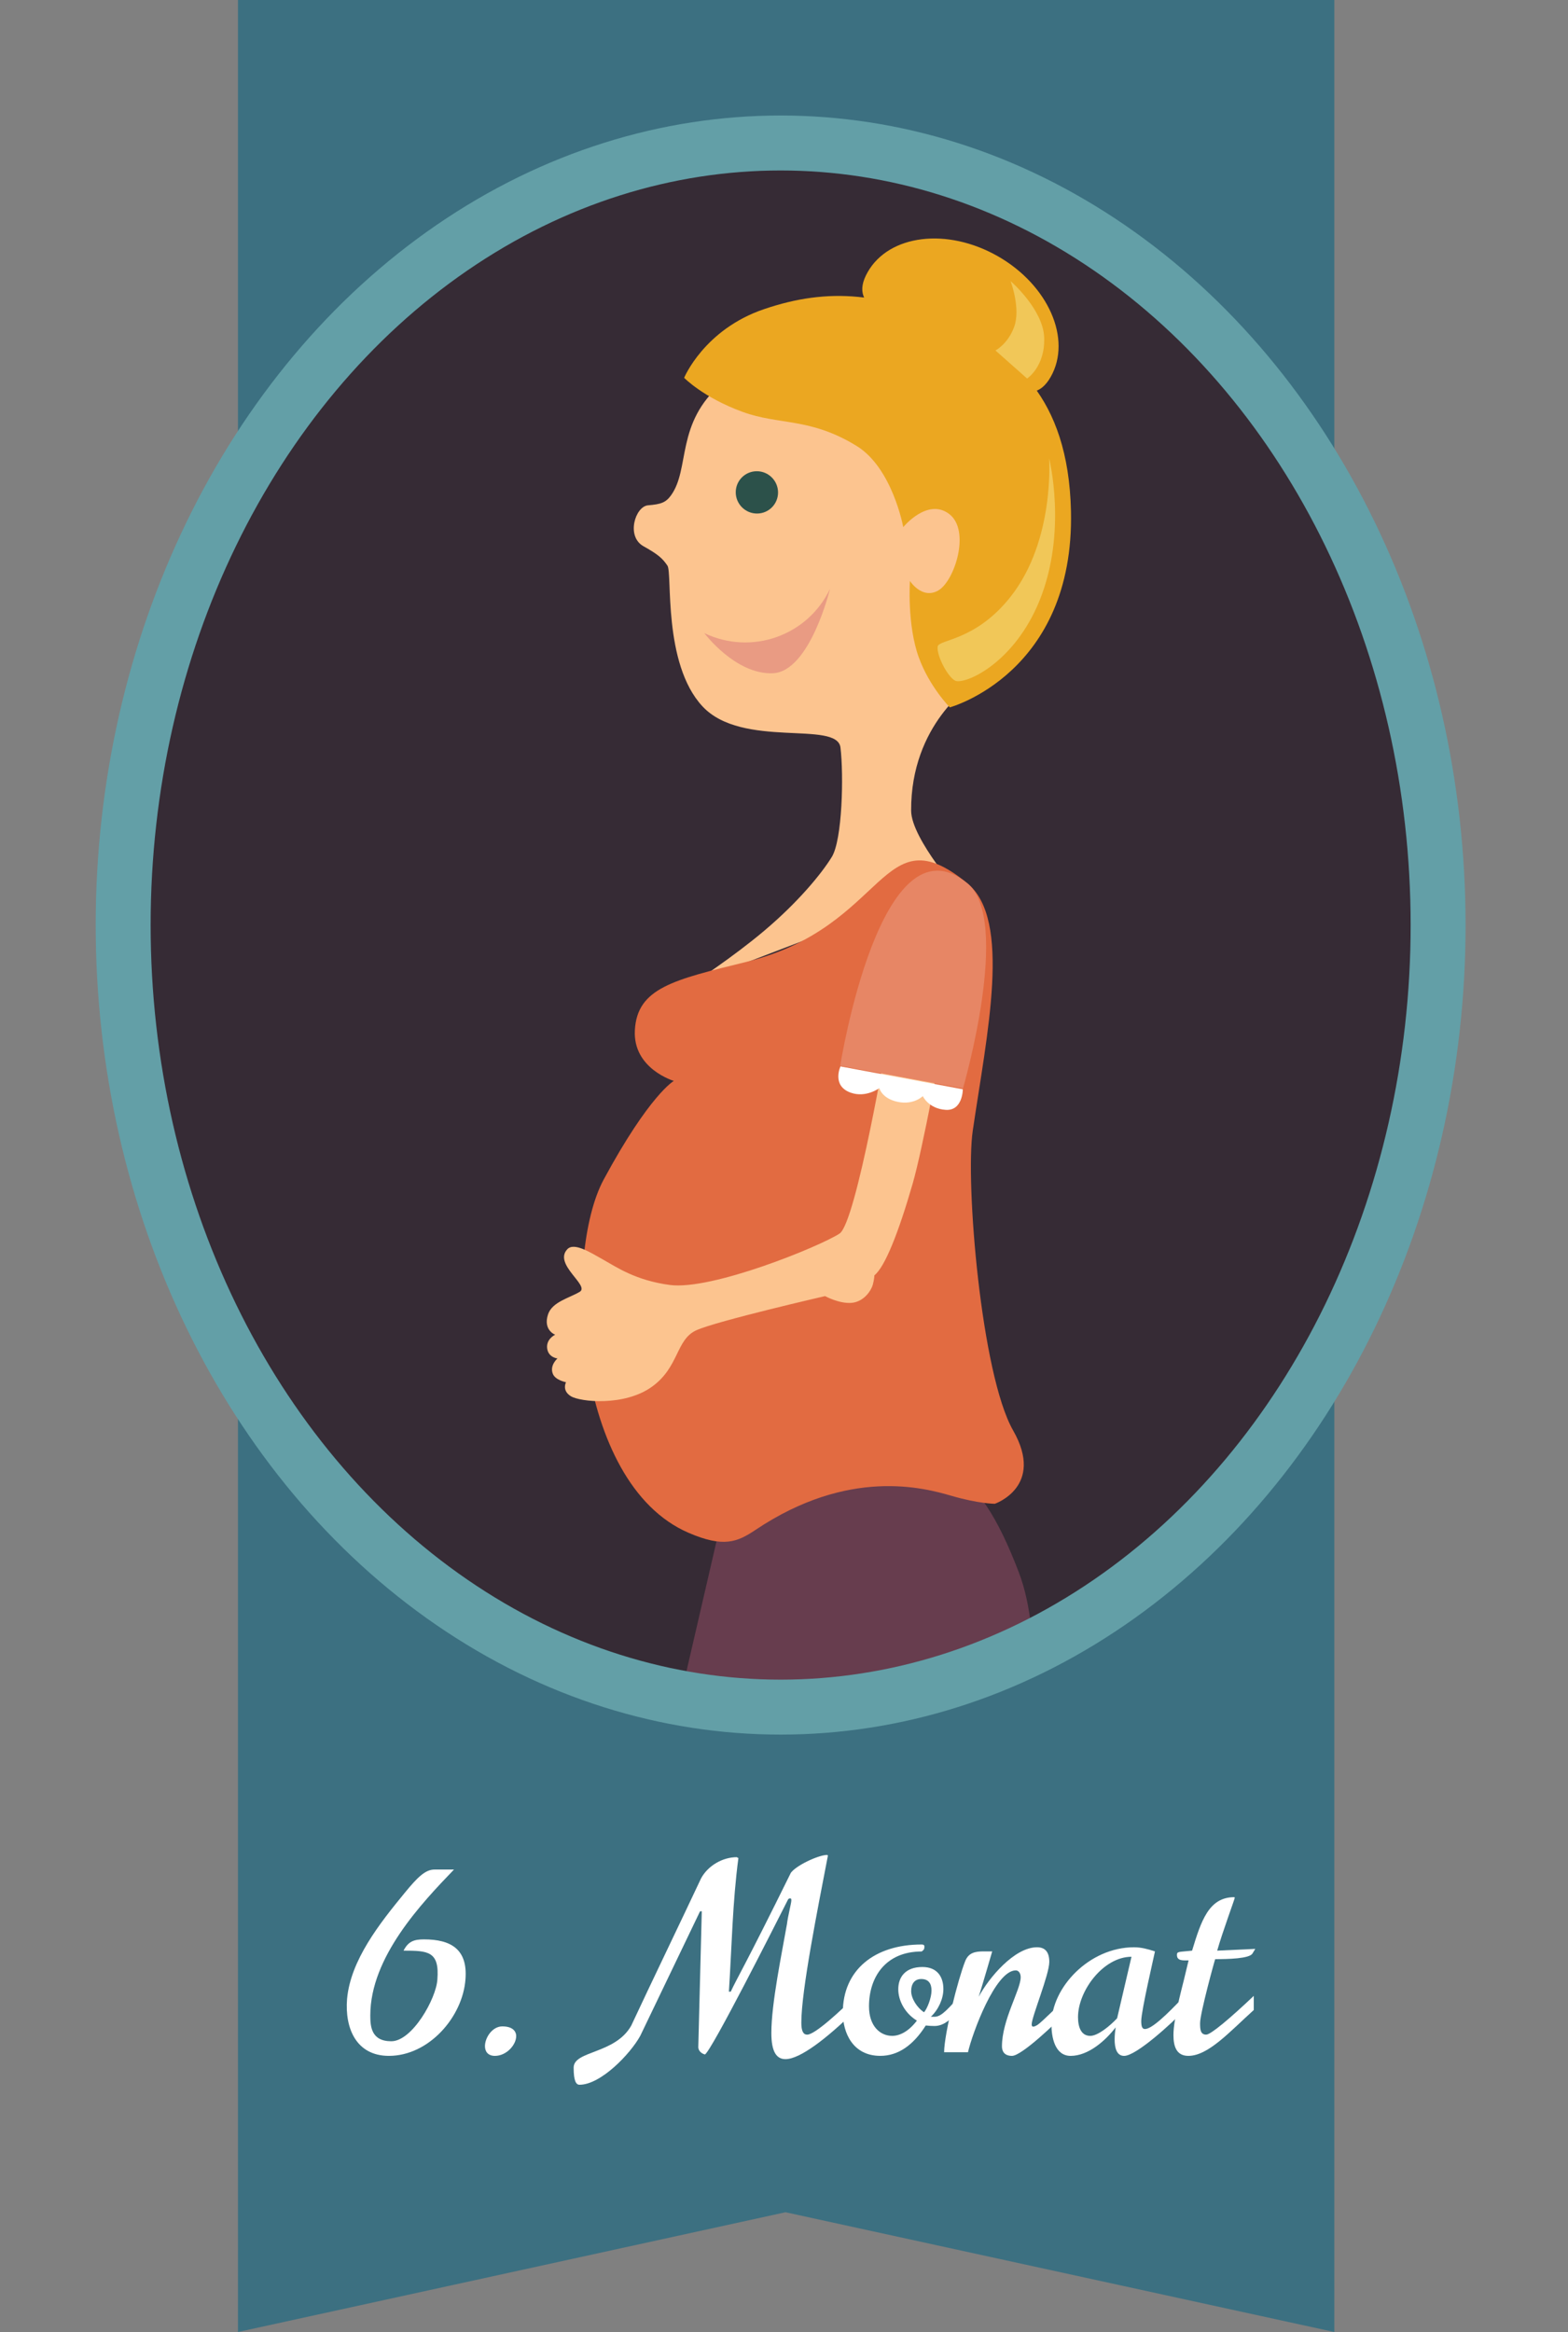
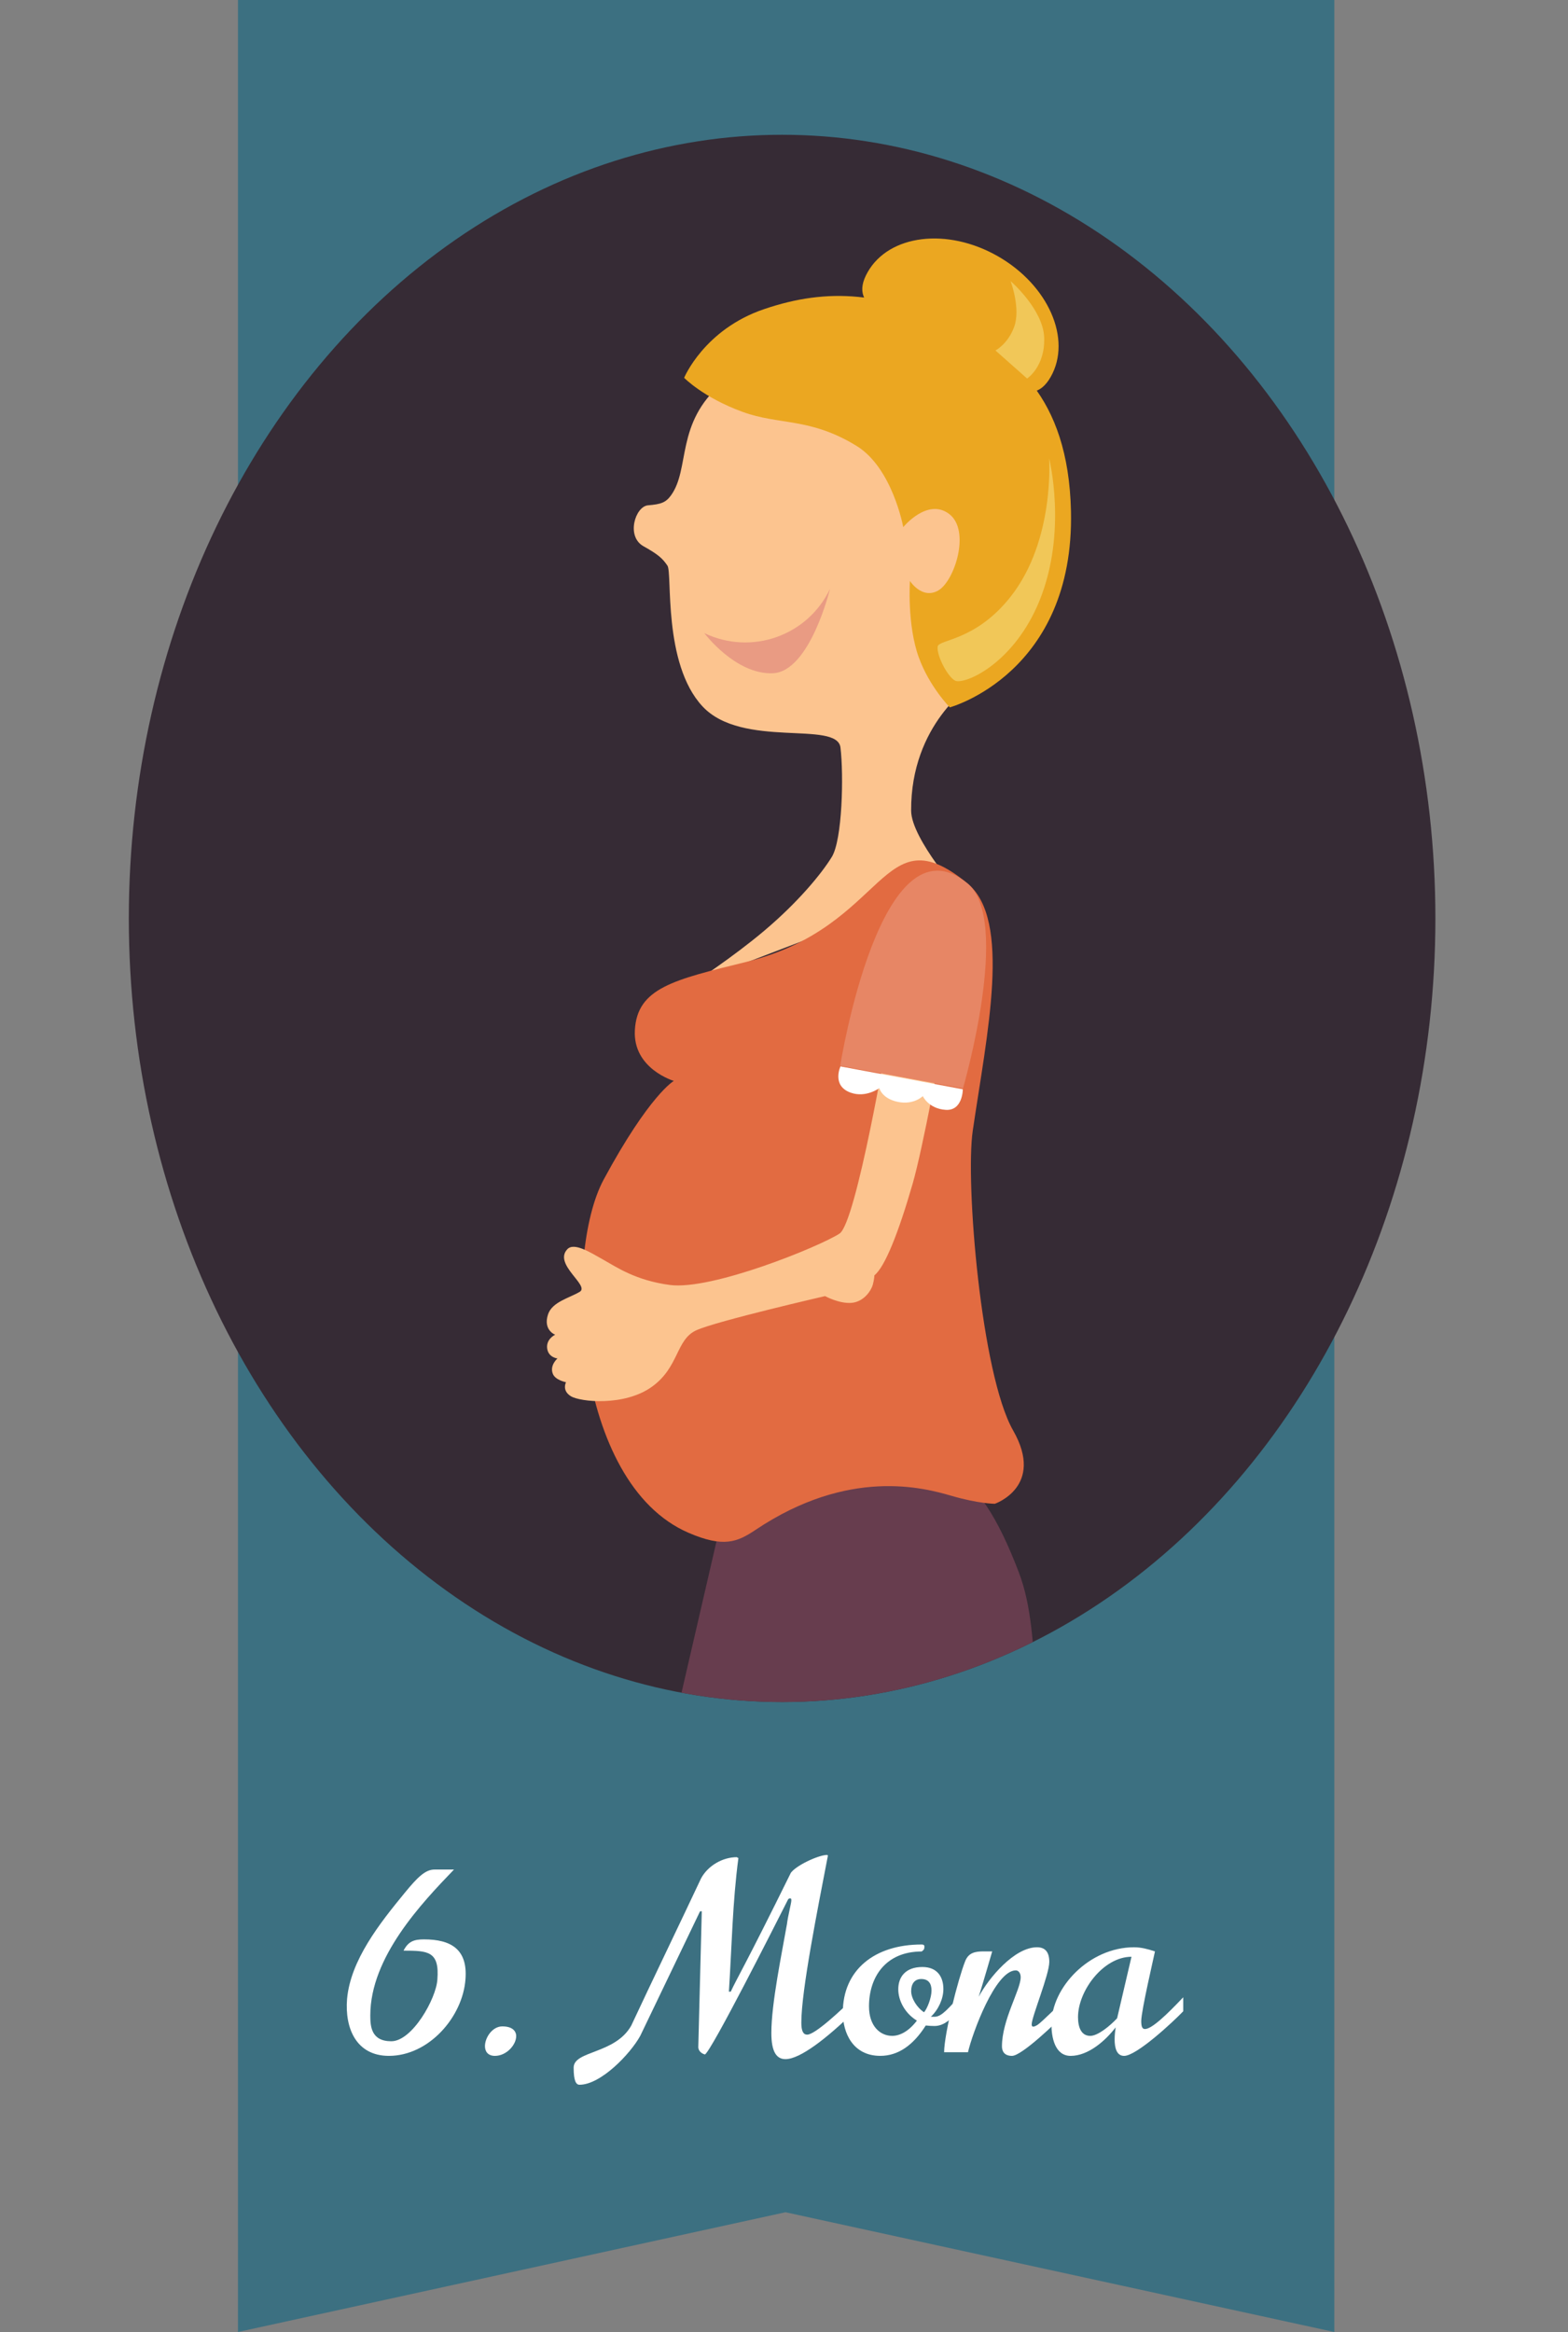
<svg xmlns="http://www.w3.org/2000/svg" xmlns:xlink="http://www.w3.org/1999/xlink" version="1.1" id="Layer_1" x="0px" y="0px" width="165.5px" height="246px" viewBox="0 0 165.5 246" style="enable-background:new 0 0 165.5 246;" xml:space="preserve">
  <rect x="0" y="0" width="165.5" height="246" fill="#808080" stroke="none" />
  <style type="text/css">

	.st0{fill:#E26B41;}
	.st1{fill:#E78665;}
	.st2{fill:#4D4646;}
	.st3{fill:#E99B83;}
	.st4{fill:#EBA721;}
	.st5{fill:#F1C758;}
	.st6{clip-path:url(#SVGID_2_);}
	.st7{fill:none;stroke:#639FA7;stroke-width:5.798;stroke-miterlimit:10;}
	.st8{fill:#2C514A;}
	.st9{fill:#FCC48F;}
	.st10{fill:#FFFFFF;}
	.st11{fill:none;}
	.st12{fill:#673D4E;}
	.st13{fill:#3C7081;}
	.st14{opacity:0.3;fill:#BABAAB;}

</style>
  <g>
    <polygon class="st13" points="140.835,246 82.909,233.367 25.116,246 25.116,0 140.835,0  " />
    <g>
      <g>
        <defs>
          <ellipse id="SVGID_1_" cx="82.55" cy="96.882" rx="68.953" ry="82.665" />
        </defs>
        <use xlink:href="#SVGID_1_" style="overflow:visible;fill:#362B35;" />
        <clipPath id="SVGID_2_">
          <use xlink:href="#SVGID_1_" style="overflow:visible;" />
        </clipPath>
        <g class="st6">
          <ellipse class="st14" cx="80.67" cy="289.548" rx="64.567" ry="11.335" />
          <g>
-             <path class="st9" d="M89.599,198.231l9.476,21.53c0,0-1.901,1.062-1.811,2.404c0.092,1.344,1.383,5.099,2.678,5.842       c1.295,0.742,1.295,0.742,1.295,0.742s7.708,19.02,8.357,32.521c0.649,13.5-2.041,16.691-4.499,18.727       c-2.458,2.033-5.286,4.156-5.286,4.156s3.902,1.098,12.045-2.432c8.139-3.529,7.179-8.373,7.179-8.373       s-3.204-7.26-3.967-11.146c-2.016-10.297-0.069-11.26-1.377-19.377c-2.272-14.102-5.866-16.521-7.481-20.461       c-1.613-3.939-0.732-28.436-0.732-28.436L89.599,198.231z" />
            <path class="st2" d="M99.809,284.154c0,0-9.9,6.279-8.203,8.672c1.604,2.256,11.367-0.619,14.403-2.537       c3.035-1.916,6.866-8.258,10.454-8.136c3.588,0.12,4.258,4.448,4.258,4.448l1.809-0.508c0,0-0.02-3.723-0.988-7.113       s-2.652-5.793-2.652-5.793s0.244,3.845-5.451,6.482C107.703,282.324,99.809,284.154,99.809,284.154z" />
          </g>
          <g>
            <path class="st9" d="M76.593,195.871l-3.406,23.343c0,0-2.176-0.083-2.797,1.11c-0.623,1.193-1.476,5.07-0.757,6.379       c0.72,1.309,0.72,1.309,0.72,1.309s-3.047,20.225-9.521,32.088c-6.481,11.861-10.44,13.186-13.598,13.641       c-3.156,0.457-6.559,1.12-6.559,1.12s2.643,2.646,11.43,3.872c8.788,1.23,10.488-3.408,10.488-3.408s1.047-7.865,2.422-11.578       c3.643-9.841,5.805-9.648,8.917-17.26c5.405-13.222,3.314-17.129,3.987-21.334s14.468-24.686,14.468-24.686L76.593,195.871z" />
            <path class="st2" d="M40.675,274.86c0,0-10.329,0.103-10.124,3.028c0.191,2.762,8.51,5.17,12.101,5.114       c3.592-0.055,10.164-3.474,13.164-1.501c3.002,1.973,1.5,6.158,1.5,6.158l1.771,0.363c0,0,1.976-3.148,2.914-6.549       c0.939-3.398,0.656-6.26,0.656-6.26s-1.895,3.309-8.13,2.592C48.249,277.086,40.675,274.86,40.675,274.86z" />
          </g>
          <path class="st12" d="M65.198,207.689c0,0,13.326,7.662,34.316,4.514c13.594-2.039,18.482-10.16,18.482-10.16      s-3.952-2.541-6.776-11.012c-2.823-8.471-1.049-18.248-3.67-25.129c-4.518-11.857-8.752-13.27-19.293-12.328      c-10.542,0.94-11.765,5.27-11.765,5.27L65.198,207.689z" />
          <path class="st9" d="M70.817,52.263c-0.554,0.764-1.078,0.931-2.418,1.042s-2.345,3.273-0.483,4.316      c1.539,0.863,1.991,1.256,2.53,2.046c0.539,0.792-0.506,10.329,3.697,14.843c4.203,4.514,14.22,1.45,14.567,4.348      c0.352,2.897,0.201,9.728-0.915,11.541c-1.116,1.814-3.595,4.801-7.122,7.777c-3.347,2.825-7.45,5.487-7.45,5.487l23.039-8.824      l5.263-0.33c0,0-5.342-6.006-5.356-8.987c-0.049-9.17,6.408-13.288,6.408-13.288s2.384-8.926-0.665-16.338      c-1.485-3.613-3.47-12.306-8.735-14.763c-5.536-2.583-14.434-2.893-16.971-0.716C71.255,44.663,72.876,49.431,70.817,52.263z" />
          <path class="st3" d="M87.607,62.114c-2.359,4.968-8.292,7.055-13.269,4.673c0,0,3.281,4.38,7.219,4.235      C85.494,70.874,87.607,62.114,87.607,62.114z" />
          <g>
            <g>
              <path class="st4" d="M72.21,39.855c0,0,2.01,2.077,6.172,3.595c3.877,1.415,7.114,0.575,12.025,3.587        c3.794,2.328,4.929,8.568,4.929,8.568s2.546-3.12,4.841-1.392c2.294,1.727,0.59,7.065-1.134,8.069        c-1.723,1.002-3.002-1-3.002-1s-0.316,4.61,0.934,8.062c1.127,3.109,3.277,5.276,3.277,5.276s13.168-3.584,12.787-20.697        c-0.276-12.327-6.434-16.55-11.775-19.225c-7.839-3.928-13.833-4.388-20.608-2.091C74.319,34.753,72.21,39.855,72.21,39.855z" />
            </g>
            <path class="st4" d="M110.902,39.756c-2.253,3.98-5.99-0.242-11.328-3.291c-5.339-3.049-10.256-3.769-8-7.748       c2.256-3.98,8.409-4.736,13.747-1.687C110.659,30.079,113.158,35.776,110.902,39.756z" />
            <path class="st5" d="M110.732,48.345c0,0,0.619,8.616-4.023,14.548c-3.715,4.747-7.635,4.54-7.74,5.313       c-0.14,1.011,1.238,3.516,1.982,3.64c1.306,0.217,6.164-2.103,8.75-8.437C112.695,56.084,110.732,48.345,110.732,48.345z" />
            <path class="st5" d="M106.664,29.651c0,0,3.438,2.975,3.547,5.949c0.113,3.092-1.804,4.329-1.804,4.329l-3.341-2.959       c0,0,1.291-0.653,1.966-2.456C107.77,32.549,106.664,29.651,106.664,29.651z" />
          </g>
-           <path class="st8" d="M82.122,51.941c0.006,1.233-0.988,2.232-2.221,2.232s-2.238-1-2.244-2.232      c-0.006-1.232,0.988-2.232,2.222-2.232C81.111,49.708,82.115,50.708,82.122,51.941z" />
          <path class="st0" d="M102.108,93.182c-9.183-7.533-8.339,4.596-23.365,8.294c-7.613,1.874-11.492,2.733-11.734,7.197      c-0.221,4.073,4.112,5.35,4.112,5.35s-2.564,1.45-7.398,10.396c-4.312,7.975-3.238,32,8.943,37.27      c3.709,1.604,5.167,0.978,7.084-0.307c9.839-6.59,17.754-4.441,20.656-3.596c2.901,0.846,4.595,0.846,4.595,0.846      s5.317-1.812,1.932-7.736c-3.383-5.924-5.053-26.177-4.262-31.603C104.16,109.113,106.815,97.043,102.108,93.182z" />
          <path class="st9" d="M93.727,109.15c0,0-3.343,19.829-5.116,20.98c-2.11,1.37-13.489,6.01-17.915,5.419      c-3.621-0.483-5.631-1.89-7-2.654c-1.369-0.767-3.102-1.882-3.82-1.112c-1.491,1.594,2.409,3.832,1.313,4.489      c-1.095,0.657-2.912,1.058-3.347,2.386c-0.543,1.658,0.754,2.141,0.754,2.141s-0.953,0.432-0.846,1.419      c0.109,0.985,1.09,1.085,1.09,1.085s-0.855,0.723-0.484,1.631c0.271,0.664,1.387,0.875,1.387,0.875s-0.471,0.875,0.514,1.477      c0.984,0.604,5.642,1.088,8.544-0.994c2.903-2.079,2.516-4.982,4.706-5.968c2.193-0.985,13.579-3.6,13.579-3.6      s1.48,0.82,2.795,0.712c1.312-0.11,2.08-1.315,2.243-1.917c0.165-0.602,0.165-0.984,0.165-0.984      c1.114-0.887,2.542-4.485,4.034-9.646c1.096-3.777,3.098-14.806,3.098-14.806L93.727,109.15z" />
          <path class="st10" d="M88.713,112.492l12.912,2.413c0,0,0,2.293-1.81,2.172c-1.812-0.12-2.415-1.448-2.415-1.448      s-0.963,0.966-2.653,0.603c-1.689-0.361-1.934-1.448-1.934-1.448s-1.407,1.052-3.016,0.483      C87.746,114.543,88.713,112.492,88.713,112.492z" />
          <path class="st1" d="M101.639,114.819c0,0,5.177-17.776,0.47-21.637c-9.183-7.533-13.427,19.245-13.427,19.245L101.639,114.819z      " />
        </g>
      </g>
-       <ellipse class="st7" cx="82.395" cy="97.583" rx="69.395" ry="82.499" />
    </g>
    <g>
-       <rect x="25.272" y="197.241" class="st11" width="115.64" height="38" />
      <path class="st10" d="M36.632,210.873c0.369-4.1,3.428-7.963,6.091-11.206c1.331-1.622,2.162-2.452,3.138-2.452h2.057    c-3.401,3.533-8.833,9.229-8.833,15.385c0,1.135,0.079,2.729,2.215,2.729c2.215,0,4.746-4.509,4.864-6.513    c0.238-2.992-1.002-3.045-3.572-3.045c0.514-1.002,1.134-1.188,2.162-1.188c2.861,0,4.614,1.055,4.377,4.18    c-0.277,3.994-3.863,8.107-8.082,8.107C37.595,216.871,36.382,213.945,36.632,210.873z" />
      <path class="st10" d="M52.242,216.871c-0.765,0-1.055-0.487-1.055-1.027c0-0.896,0.777-2.084,1.832-2.084s1.464,0.488,1.464,1.029    C54.483,215.711,53.455,216.871,52.242,216.871z" />
      <path class="st10" d="M61.167,219.917c-0.369,0-0.619-0.409-0.619-1.806c0-1.807,4.377-1.411,6.078-4.43    c2.004-4.299,5.352-11.232,7.369-15.531c0.712-1.318,2.241-2.24,3.784-2.24c0,0.025,0.105,0.065,0.158,0.092    c-0.619,4.641-0.698,9.387-1.003,14.094h0.198c0.674-1.464,1.425-2.571,6.316-12.485l-0.027,0.026    c0.488-0.805,2.914-1.938,3.863-1.965c0,0.027,0.08,0.027,0.105,0.053c-1.107,5.748-2.809,14.278-2.809,17.627    c0,0.817,0.158,1.279,0.621,1.279c0.844,0,3.65-2.65,4.943-3.916v1.503c-2.887,2.808-5.695,4.997-7.238,4.997    c-0.949,0-1.49-0.778-1.49-2.756c0-3.125,1.107-8.398,1.648-11.496c0.092-0.805,0.461-2.215,0.461-2.479    c0-0.145,0-0.225-0.131-0.225c-0.133,0-0.211,0.08-0.238,0.158c-1.278,2.519-8.055,15.939-8.754,16.309    c-0.54-0.158-0.698-0.541-0.698-0.777l0.369-14.331H73.89l-6.314,13.144C66.521,216.674,63.41,219.917,61.167,219.917z" />
      <path class="st10" d="M91.721,211.65c0,2.066,1.164,3.111,2.447,3.111c0.816,0,1.75-0.482,2.609-1.607    c-1.291-0.791-1.965-2.137-1.965-3.31c0-1.292,0.752-2.347,2.545-2.347c1.582,0,2.215,1.055,2.215,2.32    c0,1.016-0.5,2.148-1.318,2.927h0.408c0.779,0,1.529-1.028,2.822-2.347v1.45c-1.082,1.147-1.846,1.872-2.848,1.872    c-0.277,0-0.594-0.014-0.924-0.053c-1.328,2.096-2.922,3.203-4.799,3.203c-2.885,0-3.955-2.412-3.955-4.561    c0-4.507,3.35-7.186,8.32-7.186c0.131,0,0.264,0.026,0.289,0.172c0,0.264,0,0.369-0.289,0.566    C93.439,205.863,91.721,208.604,91.721,211.65z M97.529,212.271c0.342-0.382,0.791-1.529,0.791-2.294    c0-0.672-0.264-1.213-1.082-1.213c-0.75,0-1.066,0.566-1.066,1.279C96.172,210.781,96.752,211.756,97.529,212.271z" />
      <path class="st10" d="M112.611,210.741v1.477c-1.043,1.055-4.746,4.653-5.801,4.653c-0.91,0-1.055-0.619-1.055-1.002    c0-2.808,1.977-5.972,1.977-7.29c0-0.462-0.25-0.726-0.514-0.726c-2.162,0-4.588,6.632-5.049,8.636h-2.52    c0.027-2.03,1.465-7.673,2.215-9.585c0.357-0.922,1.055-1.055,1.979-1.055h0.883c0,0-0.963,3.322-1.424,4.786    c1.055-1.978,3.758-5.221,6.156-5.221c0.885,0,1.293,0.54,1.293,1.542c0,1.346-1.859,5.801-1.859,6.592    c0,0.158,0.053,0.238,0.158,0.238s0.25-0.053,0.461-0.186C109.975,213.299,111.965,211.281,112.611,210.741z" />
      <path class="st10" d="M113.006,216.871c-1.674,0-2.029-1.977-2.029-3.348c0-3.89,4.02-8.108,8.713-8.108    c0.791,0,1.465,0.198,2.215,0.435c-0.105,0.541-1.449,6.263-1.449,7.344c0,0.594,0.105,0.844,0.395,0.844    c0.713,0,2.281-1.49,4.037-3.349v1.477c-1.057,1.107-4.92,4.706-6.238,4.706c-0.791,0-1.002-0.844-1.002-1.727    c0-0.461,0.053-0.923,0.105-1.279C116.672,215.276,114.865,216.871,113.006,216.871z M119.426,206.417    c-2.965,0-5.643,3.586-5.643,6.368c0,1.027,0.316,1.977,1.293,1.977c0.816,0,2.109-1.08,2.834-1.858L119.426,206.417z" />
-       <path class="st10" d="M128.473,205.771l4.02-0.186l-0.289,0.475c-0.303,0.567-2.65,0.607-3.941,0.607    c-0.027,0-1.596,5.695-1.596,6.75c0,0.646,0.025,1.213,0.646,1.213c0.486,0,2.531-1.728,5.021-4.088v1.49    c-2.57,2.32-4.811,4.838-6.908,4.838c-1.254,0-1.57-1.002-1.57-2.188c0-0.977,0.238-2.004,0.344-2.571    c0.383-1.938,0.436-1.833,1.254-5.313c-0.541,0-1.229,0.08-1.229-0.566c0-0.197,0-0.303,0.49-0.355l1.107-0.105    c0.949-3.111,1.754-5.643,4.455-5.643l0.053,0.053C130.33,200.312,129.012,203.859,128.473,205.771z" />
    </g>
  </g>
  <g>
</g>
  <g>
</g>
  <g>
</g>
  <g>
</g>
  <g>
</g>
  <g>
</g>
</svg>